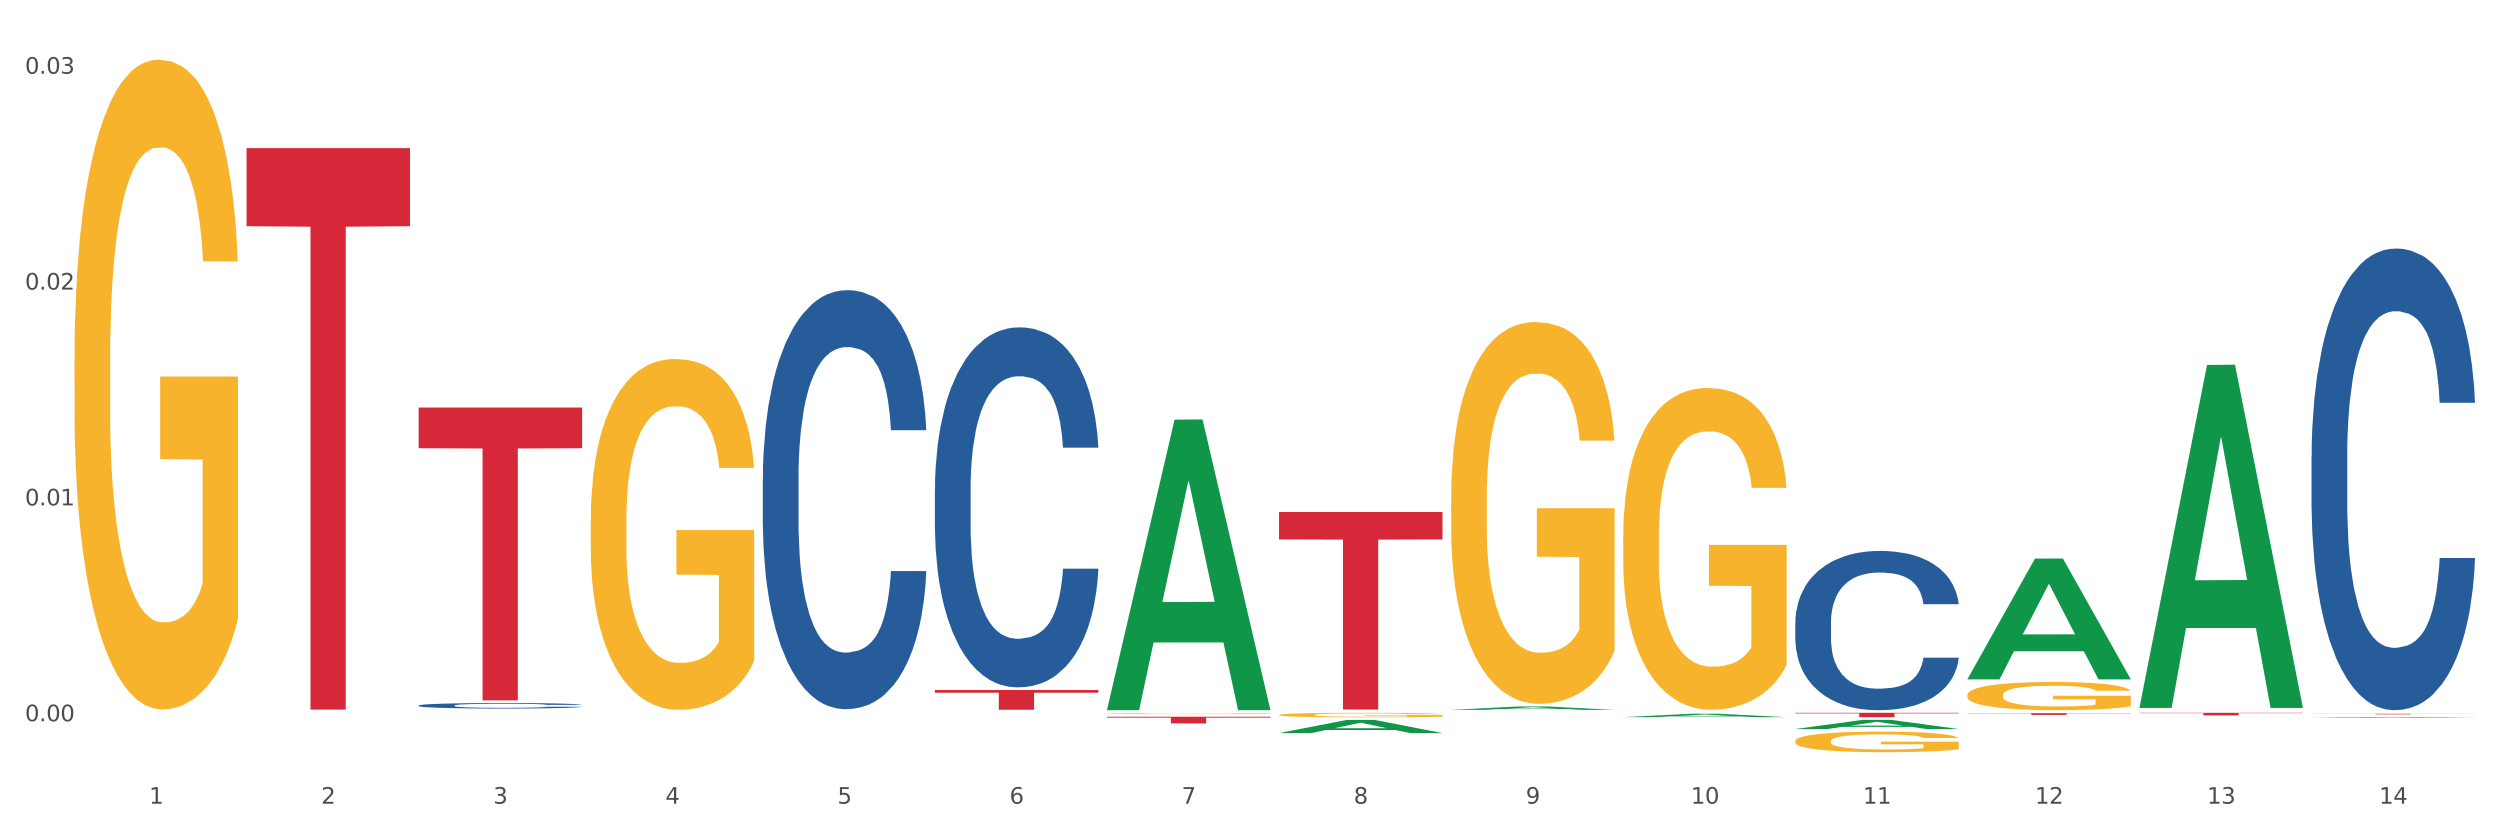
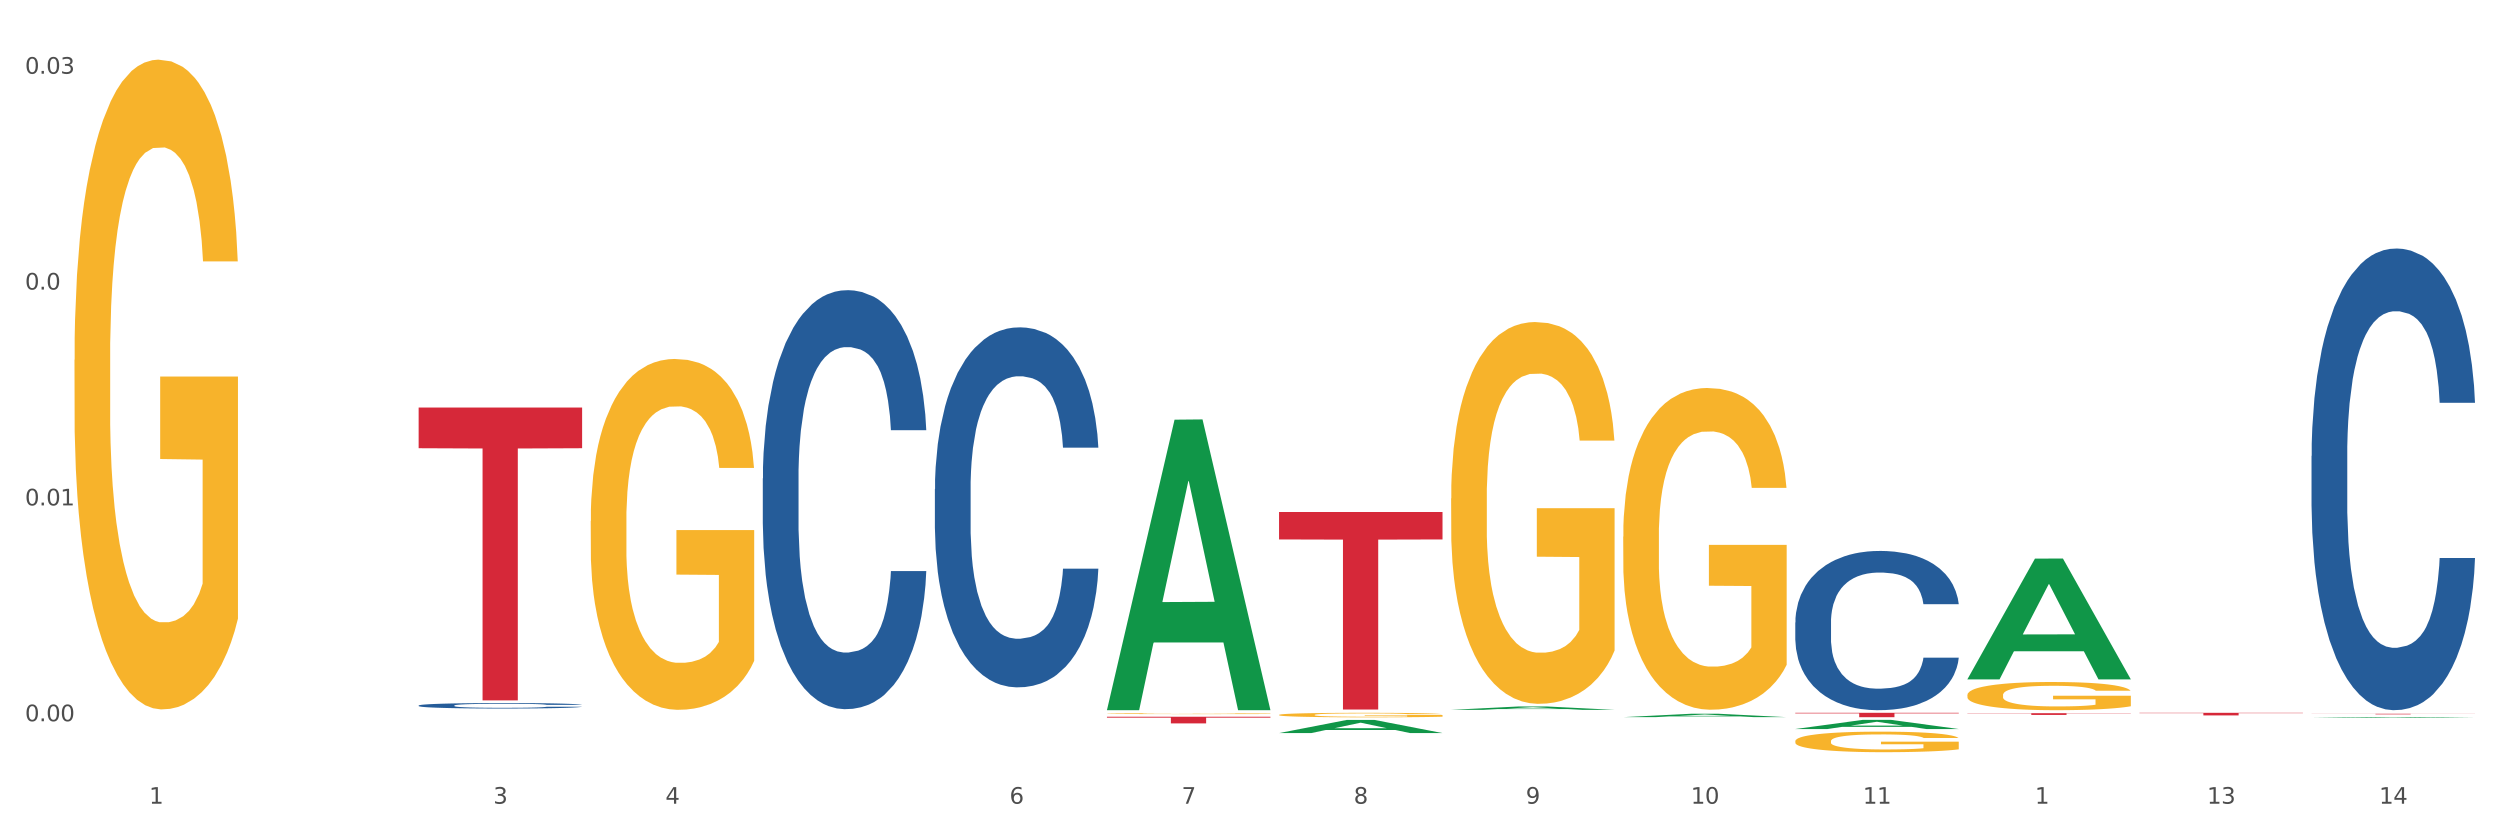
<svg xmlns="http://www.w3.org/2000/svg" xmlns:xlink="http://www.w3.org/1999/xlink" width="1080pt" height="360pt" viewBox="0 0 1080 360" version="1.1">
  <rect x="0" y="0" width="1080" height="360" fill="#333333" stroke="none" />
  <defs>
    <style type="text/css">*{stroke-linejoin: round; stroke-linecap: butt}</style>
  </defs>
  <g id="figure_1">
    <g id="patch_1">
      <path d="M 0 360  L 1080 360  L 1080 0  L 0 0  z " style="fill: #ffffff; stroke: #ffffff; stroke-linejoin: miter" />
    </g>
    <g id="axes_1">
      <g id="matplotlib.axis_1">
        <g id="xtick_1">
          <g id="text_1">
            <g style="fill: #4d4d4d" transform="translate(64.432 347.204) scale(0.096 -0.096)">
              <defs>
                <path id="DejaVuSans-31" d="M 794 531  L 1825 531  L 1825 4091  L 703 3866  L 703 4441  L 1819 4666  L 2450 4666  L 2450 531  L 3481 531  L 3481 0  L 794 0  L 794 531  z " transform="scale(0.016)" />
              </defs>
              <use xlink:href="#DejaVuSans-31" />
            </g>
          </g>
        </g>
        <g id="xtick_2">
          <g id="text_2">
            <g style="fill: #4d4d4d" transform="translate(138.771 347.204) scale(0.096 -0.096)">
              <defs>
-                 <path id="DejaVuSans-32" d="M 1228 531  L 3431 531  L 3431 0  L 469 0  L 469 531  Q 828 903 1448 1529  Q 2069 2156 2228 2338  Q 2531 2678 2651 2914  Q 2772 3150 2772 3378  Q 2772 3750 2511 3984  Q 2250 4219 1831 4219  Q 1534 4219 1204 4116  Q 875 4013 500 3803  L 500 4441  Q 881 4594 1212 4672  Q 1544 4750 1819 4750  Q 2544 4750 2975 4387  Q 3406 4025 3406 3419  Q 3406 3131 3298 2873  Q 3191 2616 2906 2266  Q 2828 2175 2409 1742  Q 1991 1309 1228 531  z " transform="scale(0.016)" />
-               </defs>
+                 </defs>
              <use xlink:href="#DejaVuSans-32" />
            </g>
          </g>
        </g>
        <g id="xtick_3">
          <g id="text_3">
            <g style="fill: #4d4d4d" transform="translate(213.109 347.204) scale(0.096 -0.096)">
              <defs>
                <path id="DejaVuSans-33" d="M 2597 2516  Q 3050 2419 3304 2112  Q 3559 1806 3559 1356  Q 3559 666 3084 287  Q 2609 -91 1734 -91  Q 1441 -91 1130 -33  Q 819 25 488 141  L 488 750  Q 750 597 1062 519  Q 1375 441 1716 441  Q 2309 441 2620 675  Q 2931 909 2931 1356  Q 2931 1769 2642 2001  Q 2353 2234 1838 2234  L 1294 2234  L 1294 2753  L 1863 2753  Q 2328 2753 2575 2939  Q 2822 3125 2822 3475  Q 2822 3834 2567 4026  Q 2313 4219 1838 4219  Q 1578 4219 1281 4162  Q 984 4106 628 3988  L 628 4550  Q 988 4650 1302 4700  Q 1616 4750 1894 4750  Q 2613 4750 3031 4423  Q 3450 4097 3450 3541  Q 3450 3153 3228 2886  Q 3006 2619 2597 2516  z " transform="scale(0.016)" />
              </defs>
              <use xlink:href="#DejaVuSans-33" />
            </g>
          </g>
        </g>
        <g id="xtick_4">
          <g id="text_4">
            <g style="fill: #4d4d4d" transform="translate(287.448 347.204) scale(0.096 -0.096)">
              <defs>
                <path id="DejaVuSans-34" d="M 2419 4116  L 825 1625  L 2419 1625  L 2419 4116  z M 2253 4666  L 3047 4666  L 3047 1625  L 3713 1625  L 3713 1100  L 3047 1100  L 3047 0  L 2419 0  L 2419 1100  L 313 1100  L 313 1709  L 2253 4666  z " transform="scale(0.016)" />
              </defs>
              <use xlink:href="#DejaVuSans-34" />
            </g>
          </g>
        </g>
        <g id="xtick_5">
          <g id="text_5">
            <g style="fill: #4d4d4d" transform="translate(361.787 347.204) scale(0.096 -0.096)">
              <defs>
-                 <path id="DejaVuSans-35" d="M 691 4666  L 3169 4666  L 3169 4134  L 1269 4134  L 1269 2991  Q 1406 3038 1543 3061  Q 1681 3084 1819 3084  Q 2600 3084 3056 2656  Q 3513 2228 3513 1497  Q 3513 744 3044 326  Q 2575 -91 1722 -91  Q 1428 -91 1123 -41  Q 819 9 494 109  L 494 744  Q 775 591 1075 516  Q 1375 441 1709 441  Q 2250 441 2565 725  Q 2881 1009 2881 1497  Q 2881 1984 2565 2268  Q 2250 2553 1709 2553  Q 1456 2553 1204 2497  Q 953 2441 691 2322  L 691 4666  z " transform="scale(0.016)" />
-               </defs>
+                 </defs>
              <use xlink:href="#DejaVuSans-35" />
            </g>
          </g>
        </g>
        <g id="xtick_6">
          <g id="text_6">
            <g style="fill: #4d4d4d" transform="translate(436.125 347.204) scale(0.096 -0.096)">
              <defs>
                <path id="DejaVuSans-36" d="M 2113 2584  Q 1688 2584 1439 2293  Q 1191 2003 1191 1497  Q 1191 994 1439 701  Q 1688 409 2113 409  Q 2538 409 2786 701  Q 3034 994 3034 1497  Q 3034 2003 2786 2293  Q 2538 2584 2113 2584  z M 3366 4563  L 3366 3988  Q 3128 4100 2886 4159  Q 2644 4219 2406 4219  Q 1781 4219 1451 3797  Q 1122 3375 1075 2522  Q 1259 2794 1537 2939  Q 1816 3084 2150 3084  Q 2853 3084 3261 2657  Q 3669 2231 3669 1497  Q 3669 778 3244 343  Q 2819 -91 2113 -91  Q 1303 -91 875 529  Q 447 1150 447 2328  Q 447 3434 972 4092  Q 1497 4750 2381 4750  Q 2619 4750 2861 4703  Q 3103 4656 3366 4563  z " transform="scale(0.016)" />
              </defs>
              <use xlink:href="#DejaVuSans-36" />
            </g>
          </g>
        </g>
        <g id="xtick_7">
          <g id="text_7">
            <g style="fill: #4d4d4d" transform="translate(510.464 347.204) scale(0.096 -0.096)">
              <defs>
                <path id="DejaVuSans-37" d="M 525 4666  L 3525 4666  L 3525 4397  L 1831 0  L 1172 0  L 2766 4134  L 525 4134  L 525 4666  z " transform="scale(0.016)" />
              </defs>
              <use xlink:href="#DejaVuSans-37" />
            </g>
          </g>
        </g>
        <g id="xtick_8">
          <g id="text_8">
            <g style="fill: #4d4d4d" transform="translate(584.803 347.204) scale(0.096 -0.096)">
              <defs>
                <path id="DejaVuSans-38" d="M 2034 2216  Q 1584 2216 1326 1975  Q 1069 1734 1069 1313  Q 1069 891 1326 650  Q 1584 409 2034 409  Q 2484 409 2743 651  Q 3003 894 3003 1313  Q 3003 1734 2745 1975  Q 2488 2216 2034 2216  z M 1403 2484  Q 997 2584 770 2862  Q 544 3141 544 3541  Q 544 4100 942 4425  Q 1341 4750 2034 4750  Q 2731 4750 3128 4425  Q 3525 4100 3525 3541  Q 3525 3141 3298 2862  Q 3072 2584 2669 2484  Q 3125 2378 3379 2068  Q 3634 1759 3634 1313  Q 3634 634 3220 271  Q 2806 -91 2034 -91  Q 1263 -91 848 271  Q 434 634 434 1313  Q 434 1759 690 2068  Q 947 2378 1403 2484  z M 1172 3481  Q 1172 3119 1398 2916  Q 1625 2713 2034 2713  Q 2441 2713 2670 2916  Q 2900 3119 2900 3481  Q 2900 3844 2670 4047  Q 2441 4250 2034 4250  Q 1625 4250 1398 4047  Q 1172 3844 1172 3481  z " transform="scale(0.016)" />
              </defs>
              <use xlink:href="#DejaVuSans-38" />
            </g>
          </g>
        </g>
        <g id="xtick_9">
          <g id="text_9">
            <g style="fill: #4d4d4d" transform="translate(659.142 347.204) scale(0.096 -0.096)">
              <defs>
                <path id="DejaVuSans-39" d="M 703 97  L 703 672  Q 941 559 1184 500  Q 1428 441 1663 441  Q 2288 441 2617 861  Q 2947 1281 2994 2138  Q 2813 1869 2534 1725  Q 2256 1581 1919 1581  Q 1219 1581 811 2004  Q 403 2428 403 3163  Q 403 3881 828 4315  Q 1253 4750 1959 4750  Q 2769 4750 3195 4129  Q 3622 3509 3622 2328  Q 3622 1225 3098 567  Q 2575 -91 1691 -91  Q 1453 -91 1209 -44  Q 966 3 703 97  z M 1959 2075  Q 2384 2075 2632 2365  Q 2881 2656 2881 3163  Q 2881 3666 2632 3958  Q 2384 4250 1959 4250  Q 1534 4250 1286 3958  Q 1038 3666 1038 3163  Q 1038 2656 1286 2365  Q 1534 2075 1959 2075  z " transform="scale(0.016)" />
              </defs>
              <use xlink:href="#DejaVuSans-39" />
            </g>
          </g>
        </g>
        <g id="xtick_10">
          <g id="text_10">
            <g style="fill: #4d4d4d" transform="translate(730.426 347.204) scale(0.096 -0.096)">
              <defs>
                <path id="DejaVuSans-30" d="M 2034 4250  Q 1547 4250 1301 3770  Q 1056 3291 1056 2328  Q 1056 1369 1301 889  Q 1547 409 2034 409  Q 2525 409 2770 889  Q 3016 1369 3016 2328  Q 3016 3291 2770 3770  Q 2525 4250 2034 4250  z M 2034 4750  Q 2819 4750 3233 4129  Q 3647 3509 3647 2328  Q 3647 1150 3233 529  Q 2819 -91 2034 -91  Q 1250 -91 836 529  Q 422 1150 422 2328  Q 422 3509 836 4129  Q 1250 4750 2034 4750  z " transform="scale(0.016)" />
              </defs>
              <use xlink:href="#DejaVuSans-31" />
              <use xlink:href="#DejaVuSans-30" transform="translate(63.623 0)" />
            </g>
          </g>
        </g>
        <g id="xtick_11">
          <g id="text_11">
            <g style="fill: #4d4d4d" transform="translate(804.765 347.204) scale(0.096 -0.096)">
              <use xlink:href="#DejaVuSans-31" />
              <use xlink:href="#DejaVuSans-31" transform="translate(63.623 0)" />
            </g>
          </g>
        </g>
        <g id="xtick_12">
          <g id="text_12">
            <g style="fill: #4d4d4d" transform="translate(879.104 347.204) scale(0.096 -0.096)">
              <use xlink:href="#DejaVuSans-31" />
              <use xlink:href="#DejaVuSans-32" transform="translate(63.623 0)" />
            </g>
          </g>
        </g>
        <g id="xtick_13">
          <g id="text_13">
            <g style="fill: #4d4d4d" transform="translate(953.442 347.204) scale(0.096 -0.096)">
              <use xlink:href="#DejaVuSans-31" />
              <use xlink:href="#DejaVuSans-33" transform="translate(63.623 0)" />
            </g>
          </g>
        </g>
        <g id="xtick_14">
          <g id="text_14">
            <g style="fill: #4d4d4d" transform="translate(1027.781 347.204) scale(0.096 -0.096)">
              <use xlink:href="#DejaVuSans-31" />
              <use xlink:href="#DejaVuSans-34" transform="translate(63.623 0)" />
            </g>
          </g>
        </g>
        <g id="xtick_15" />
        <g id="xtick_16" />
        <g id="xtick_17" />
        <g id="xtick_18" />
        <g id="xtick_19" />
        <g id="xtick_20" />
        <g id="xtick_21" />
        <g id="xtick_22" />
        <g id="xtick_23" />
        <g id="xtick_24" />
        <g id="xtick_25" />
        <g id="xtick_26" />
        <g id="xtick_27" />
      </g>
      <g id="matplotlib.axis_2">
        <g id="ytick_1">
          <g id="text_15">
            <g style="fill: #4d4d4d" transform="translate(10.8 311.581) scale(0.096 -0.096)">
              <defs>
                <path id="DejaVuSans-2e" d="M 684 794  L 1344 794  L 1344 0  L 684 0  L 684 794  z " transform="scale(0.016)" />
              </defs>
              <use xlink:href="#DejaVuSans-30" />
              <use xlink:href="#DejaVuSans-2e" transform="translate(63.623 0)" />
              <use xlink:href="#DejaVuSans-30" transform="translate(95.41 0)" />
              <use xlink:href="#DejaVuSans-30" transform="translate(159.033 0)" />
            </g>
          </g>
        </g>
        <g id="ytick_2">
          <g id="text_16">
            <g style="fill: #4d4d4d" transform="translate(10.8 218.339) scale(0.096 -0.096)">
              <use xlink:href="#DejaVuSans-30" />
              <use xlink:href="#DejaVuSans-2e" transform="translate(63.623 0)" />
              <use xlink:href="#DejaVuSans-30" transform="translate(95.41 0)" />
              <use xlink:href="#DejaVuSans-31" transform="translate(159.033 0)" />
            </g>
          </g>
        </g>
        <g id="ytick_3">
          <g id="text_17">
            <g style="fill: #4d4d4d" transform="translate(10.8 125.097) scale(0.096 -0.096)">
              <use xlink:href="#DejaVuSans-30" />
              <use xlink:href="#DejaVuSans-2e" transform="translate(63.623 0)" />
              <use xlink:href="#DejaVuSans-30" transform="translate(95.41 0)" />
              <use xlink:href="#DejaVuSans-32" transform="translate(159.033 0)" />
            </g>
          </g>
        </g>
        <g id="ytick_4">
          <g id="text_18">
            <g style="fill: #4d4d4d" transform="translate(10.8 31.854) scale(0.096 -0.096)">
              <use xlink:href="#DejaVuSans-30" />
              <use xlink:href="#DejaVuSans-2e" transform="translate(63.623 0)" />
              <use xlink:href="#DejaVuSans-30" transform="translate(95.41 0)" />
              <use xlink:href="#DejaVuSans-33" transform="translate(159.033 0)" />
            </g>
          </g>
        </g>
        <g id="ytick_5" />
        <g id="ytick_6" />
        <g id="ytick_7" />
      </g>
      <g id="PolyCollection_1">
        <path d="M 478.207 306.569  L 478.28 306.451  L 507.402 181.301  L 519.488 181.183  L 548.829 306.805  L 534.85 306.805  L 528.516 277.552  L 498.447 277.552  L 498.229 278.024  L 492.113 306.805  L 478.207 306.805  L 478.207 306.569  L 502.233 260.095  L 524.73 259.977  L 513.591 207.959  L 513.445 207.723  L 513.3 208.077  L 502.16 259.977  L 502.233 260.095  L 478.207 306.569  z " clip-path="url(#pa6aaef4f2b)" style="fill: #109648" />
        <path d="M 924.24 307.934  L 994.861 307.934  L 994.861 308.09  L 967.081 308.091  L 967.081 309.056  L 951.852 309.056  L 951.852 308.091  L 924.24 308.09  L 924.24 307.935  L 924.24 307.934  z " clip-path="url(#pa6aaef4f2b)" style="fill: #d62839" />
        <path d="M 849.901 308.099  L 920.523 308.099  L 920.523 308.203  L 892.742 308.204  L 892.742 308.85  L 877.514 308.85  L 877.514 308.204  L 849.901 308.203  L 849.901 308.1  L 849.901 308.099  z " clip-path="url(#pa6aaef4f2b)" style="fill: #d62839" />
        <path d="M 775.562 307.934  L 846.184 307.934  L 846.184 308.199  L 818.404 308.201  L 818.404 309.843  L 803.175 309.843  L 803.175 308.201  L 775.562 308.199  L 775.562 307.936  L 775.562 307.934  z " clip-path="url(#pa6aaef4f2b)" style="fill: #d62839" />
        <path d="M 552.546 221.176  L 623.168 221.176  L 623.168 233.037  L 595.388 233.117  L 595.388 306.53  L 580.159 306.53  L 580.159 233.117  L 552.546 233.037  L 552.546 221.256  L 552.546 221.176  z " clip-path="url(#pa6aaef4f2b)" style="fill: #d62839" />
        <path d="M 478.207 309.624  L 548.829 309.624  L 548.829 310.027  L 521.049 310.029  L 521.049 312.52  L 505.82 312.52  L 505.82 310.029  L 478.207 310.027  L 478.207 309.627  L 478.207 309.624  z " clip-path="url(#pa6aaef4f2b)" style="fill: #d62839" />
-         <path d="M 403.869 298.072  L 474.49 298.072  L 474.49 299.257  L 446.71 299.265  L 446.71 306.595  L 431.481 306.595  L 431.481 299.265  L 403.869 299.257  L 403.869 298.08  L 403.869 298.072  z " clip-path="url(#pa6aaef4f2b)" style="fill: #d62839" />
        <path d="M 180.852 176.047  L 251.474 176.047  L 251.474 193.631  L 223.694 193.75  L 223.694 302.583  L 208.465 302.583  L 208.465 193.75  L 180.852 193.631  L 180.852 176.166  L 180.852 176.047  z " clip-path="url(#pa6aaef4f2b)" style="fill: #d62839" />
-         <path d="M 106.514 64.005  L 177.135 64.005  L 177.135 97.712  L 149.355 97.94  L 149.355 306.558  L 134.126 306.558  L 134.126 97.94  L 106.514 97.712  L 106.514 64.233  L 106.514 64.005  z " clip-path="url(#pa6aaef4f2b)" style="fill: #d62839" />
        <path d="M 180.852 304.778  L 180.936 304.776  L 180.936 304.715  L 181.186 304.633  L 182.105 304.481  L 183.273 304.366  L 185.277 304.232  L 186.362 304.175  L 187.781 304.112  L 190.703 304.01  L 194.042 303.924  L 196.379 303.876  L 198.132 303.846  L 202.056 303.791  L 204.31 303.768  L 206.647 303.748  L 208.65 303.735  L 211.989 303.72  L 214.661 303.713  L 217.749 303.711  L 220.337 303.713  L 223.76 303.722  L 228.768 303.748  L 230.688 303.763  L 233.276 303.789  L 235.947 303.824  L 238.118 303.859  L 240.622 303.908  L 243.21 303.974  L 245.714 304.056  L 247.467 304.132  L 248.886 304.212  L 250.139 304.31  L 251.057 304.416  L 251.474 304.505  L 236.198 304.505  L 235.78 304.424  L 234.946 304.338  L 234.111 304.279  L 233.193 304.232  L 231.774 304.177  L 230.521 304.143  L 228.434 304.101  L 226.514 304.075  L 224.928 304.06  L 223.008 304.047  L 218.918 304.034  L 215.996 304.034  L 214.16 304.039  L 211.906 304.049  L 209.986 304.065  L 207.732 304.091  L 205.979 304.119  L 204.226 304.156  L 203.224 304.182  L 201.722 304.229  L 200.72 304.268  L 199.384 304.336  L 198.633 304.383  L 197.297 304.507  L 196.713 304.598  L 196.463 304.661  L 196.296 304.73  L 196.296 305.068  L 196.797 305.22  L 197.214 305.285  L 197.882 305.359  L 199.134 305.454  L 200.97 305.547  L 202.89 305.615  L 204.476 305.656  L 205.979 305.686  L 207.482 305.71  L 209.318 305.732  L 210.821 305.745  L 213.075 305.758  L 215.746 305.764  L 217.833 305.764  L 222.09 305.753  L 224.01 305.743  L 225.847 305.727  L 227.85 305.704  L 229.436 305.677  L 230.354 305.658  L 231.857 305.617  L 233.026 305.573  L 234.027 305.524  L 234.695 305.48  L 235.447 305.415  L 236.031 305.341  L 236.198 305.302  L 251.474 305.302  L 251.14 305.38  L 250.556 305.456  L 249.387 305.558  L 248.469 305.617  L 247.05 305.688  L 245.547 305.749  L 243.46 305.816  L 241.54 305.866  L 239.537 305.909  L 237.367 305.948  L 233.443 306.003  L 232.024 306.018  L 229.019 306.044  L 226.681 306.059  L 223.259 306.074  L 219.753 306.083  L 216.08 306.085  L 212.824 306.081  L 209.235 306.068  L 206.981 306.055  L 204.476 306.035  L 201.555 306.005  L 198.8 305.968  L 196.212 305.925  L 193.791 305.875  L 191.538 305.818  L 188.616 305.725  L 186.445 305.634  L 184.859 305.55  L 183.774 305.478  L 182.689 305.387  L 182.105 305.324  L 181.186 305.172  L 180.852 305.031  L 180.852 304.778  z " clip-path="url(#pa6aaef4f2b)" style="fill: #255c99" />
        <path d="M 329.53 206.683  L 329.613 206.518  L 329.613 201.889  L 329.864 195.607  L 330.782 184.035  L 331.951 175.273  L 333.954 165.024  L 335.039 160.726  L 336.458 155.932  L 339.38 148.162  L 342.719 141.549  L 345.057 137.913  L 346.81 135.598  L 350.733 131.465  L 352.987 129.647  L 355.324 128.159  L 357.328 127.167  L 360.667 126.01  L 363.338 125.514  L 366.427 125.349  L 369.015 125.514  L 372.437 126.175  L 377.446 128.159  L 379.366 129.316  L 381.954 131.3  L 384.625 133.945  L 386.795 136.59  L 389.3 140.392  L 391.887 145.352  L 394.392 151.634  L 396.145 157.42  L 397.564 163.536  L 398.816 170.975  L 399.734 179.076  L 400.152 185.854  L 384.875 185.854  L 384.458 179.737  L 383.623 173.124  L 382.788 168.661  L 381.87 165.024  L 380.451 160.891  L 379.199 158.246  L 377.112 155.105  L 375.192 153.121  L 373.606 151.964  L 371.686 150.972  L 367.595 149.98  L 364.674 149.98  L 362.837 150.311  L 360.583 151.138  L 358.663 152.295  L 356.41 154.279  L 354.656 156.428  L 352.903 159.238  L 351.902 161.222  L 350.399 164.859  L 349.397 167.834  L 348.062 172.959  L 347.31 176.596  L 345.975 186.019  L 345.391 192.962  L 345.14 197.756  L 344.973 203.046  L 344.973 228.835  L 345.474 240.407  L 345.891 245.366  L 346.559 250.987  L 347.811 258.261  L 349.648 265.369  L 351.568 270.494  L 353.154 273.635  L 354.656 275.949  L 356.159 277.768  L 357.996 279.421  L 359.498 280.413  L 361.752 281.405  L 364.423 281.901  L 366.51 281.901  L 370.768 281.074  L 372.688 280.248  L 374.524 279.09  L 376.528 277.272  L 378.114 275.288  L 379.032 273.8  L 380.534 270.659  L 381.703 267.353  L 382.705 263.551  L 383.373 260.245  L 384.124 255.285  L 384.708 249.665  L 384.875 246.689  L 400.152 246.689  L 399.818 252.64  L 399.233 258.426  L 398.065 266.196  L 397.146 270.659  L 395.727 276.115  L 394.225 280.744  L 392.138 285.868  L 390.218 289.67  L 388.214 292.977  L 386.044 295.952  L 382.121 300.085  L 380.701 301.242  L 377.696 303.226  L 375.359 304.383  L 371.936 305.541  L 368.43 306.202  L 364.757 306.367  L 361.502 306.036  L 357.912 305.045  L 355.658 304.053  L 353.154 302.565  L 350.232 300.251  L 347.477 297.44  L 344.89 294.134  L 342.469 290.332  L 340.215 286.034  L 337.293 278.925  L 335.123 271.982  L 333.537 265.535  L 332.452 260.079  L 331.366 253.136  L 330.782 248.342  L 329.864 236.77  L 329.53 226.025  L 329.53 206.683  z " clip-path="url(#pa6aaef4f2b)" style="fill: #255c99" />
        <path d="M 403.869 211.295  L 403.952 211.153  L 403.952 207.176  L 404.202 201.778  L 405.121 191.836  L 406.289 184.308  L 408.293 175.501  L 409.378 171.808  L 410.797 167.689  L 413.719 161.014  L 417.058 155.332  L 419.395 152.207  L 421.148 150.219  L 425.072 146.668  L 427.326 145.105  L 429.663 143.827  L 431.666 142.975  L 435.006 141.981  L 437.677 141.554  L 440.766 141.412  L 443.353 141.554  L 446.776 142.123  L 451.785 143.827  L 453.704 144.821  L 456.292 146.526  L 458.964 148.798  L 461.134 151.071  L 463.638 154.338  L 466.226 158.599  L 468.73 163.996  L 470.483 168.968  L 471.903 174.223  L 473.155 180.615  L 474.073 187.575  L 474.49 193.398  L 459.214 193.398  L 458.797 188.143  L 457.962 182.461  L 457.127 178.626  L 456.209 175.501  L 454.79 171.95  L 453.538 169.678  L 451.451 166.979  L 449.531 165.275  L 447.945 164.28  L 446.025 163.428  L 441.934 162.576  L 439.012 162.576  L 437.176 162.86  L 434.922 163.57  L 433.002 164.565  L 430.748 166.269  L 428.995 168.115  L 427.242 170.53  L 426.24 172.235  L 424.738 175.359  L 423.736 177.916  L 422.401 182.319  L 421.649 185.444  L 420.314 193.54  L 419.729 199.506  L 419.479 203.625  L 419.312 208.17  L 419.312 230.328  L 419.813 240.271  L 420.23 244.532  L 420.898 249.361  L 422.15 255.611  L 423.987 261.718  L 425.907 266.122  L 427.493 268.82  L 428.995 270.809  L 430.498 272.371  L 432.334 273.792  L 433.837 274.644  L 436.091 275.496  L 438.762 275.922  L 440.849 275.922  L 445.106 275.212  L 447.026 274.502  L 448.863 273.508  L 450.866 271.945  L 452.452 270.241  L 453.371 268.962  L 454.873 266.264  L 456.042 263.423  L 457.044 260.156  L 457.711 257.315  L 458.463 253.054  L 459.047 248.225  L 459.214 245.668  L 474.49 245.668  L 474.156 250.781  L 473.572 255.753  L 472.403 262.429  L 471.485 266.264  L 470.066 270.951  L 468.563 274.928  L 466.477 279.331  L 464.557 282.598  L 462.553 285.439  L 460.383 287.995  L 456.459 291.546  L 455.04 292.541  L 452.035 294.245  L 449.698 295.239  L 446.275 296.234  L 442.769 296.802  L 439.096 296.944  L 435.84 296.66  L 432.251 295.807  L 429.997 294.955  L 427.493 293.677  L 424.571 291.688  L 421.816 289.274  L 419.228 286.433  L 416.808 283.166  L 414.554 279.473  L 411.632 273.365  L 409.462 267.4  L 407.875 261.86  L 406.79 257.173  L 405.705 251.208  L 405.121 247.089  L 404.202 237.146  L 403.869 227.913  L 403.869 211.295  z " clip-path="url(#pa6aaef4f2b)" style="fill: #255c99" />
        <path d="M 775.562 268.917  L 775.646 268.854  L 775.646 267.095  L 775.896 264.707  L 776.814 260.309  L 777.983 256.979  L 779.986 253.083  L 781.072 251.45  L 782.491 249.628  L 785.412 246.674  L 788.752 244.161  L 791.089 242.779  L 792.842 241.899  L 796.765 240.328  L 799.019 239.637  L 801.357 239.072  L 803.36 238.695  L 806.699 238.255  L 809.37 238.066  L 812.459 238.004  L 815.047 238.066  L 818.469 238.318  L 823.478 239.072  L 825.398 239.512  L 827.986 240.266  L 830.657 241.271  L 832.828 242.276  L 835.332 243.721  L 837.92 245.606  L 840.424 247.994  L 842.177 250.193  L 843.596 252.518  L 844.848 255.345  L 845.766 258.424  L 846.184 261  L 830.908 261  L 830.49 258.675  L 829.655 256.162  L 828.821 254.466  L 827.902 253.083  L 826.483 251.513  L 825.231 250.507  L 823.144 249.313  L 821.224 248.559  L 819.638 248.12  L 817.718 247.743  L 813.628 247.366  L 810.706 247.366  L 808.87 247.491  L 806.616 247.805  L 804.696 248.245  L 802.442 248.999  L 800.689 249.816  L 798.936 250.884  L 797.934 251.638  L 796.431 253.021  L 795.43 254.152  L 794.094 256.099  L 793.343 257.482  L 792.007 261.063  L 791.423 263.702  L 791.172 265.524  L 791.005 267.535  L 791.005 277.337  L 791.506 281.735  L 791.924 283.62  L 792.591 285.756  L 793.844 288.521  L 795.68 291.223  L 797.6 293.171  L 799.186 294.364  L 800.689 295.244  L 802.191 295.935  L 804.028 296.564  L 805.53 296.941  L 807.784 297.317  L 810.456 297.506  L 812.543 297.506  L 816.8 297.192  L 818.72 296.878  L 820.556 296.438  L 822.56 295.747  L 824.146 294.993  L 825.064 294.427  L 826.567 293.233  L 827.735 291.977  L 828.737 290.532  L 829.405 289.275  L 830.156 287.39  L 830.741 285.254  L 830.908 284.123  L 846.184 284.123  L 845.85 286.385  L 845.266 288.584  L 844.097 291.537  L 843.179 293.233  L 841.76 295.307  L 840.257 297.066  L 838.17 299.014  L 836.25 300.459  L 834.247 301.716  L 832.076 302.847  L 828.153 304.418  L 826.734 304.857  L 823.728 305.611  L 821.391 306.051  L 817.969 306.491  L 814.463 306.742  L 810.79 306.805  L 807.534 306.68  L 803.944 306.303  L 801.69 305.926  L 799.186 305.36  L 796.264 304.48  L 793.51 303.412  L 790.922 302.156  L 788.501 300.71  L 786.247 299.077  L 783.325 296.375  L 781.155 293.736  L 779.569 291.286  L 778.484 289.212  L 777.399 286.573  L 776.814 284.751  L 775.896 280.353  L 775.562 276.269  L 775.562 268.917  z " clip-path="url(#pa6aaef4f2b)" style="fill: #255c99" />
        <path d="M 998.578 196.97  L 998.662 196.788  L 998.662 191.687  L 998.912 184.766  L 999.83 172.015  L 1000.999 162.361  L 1003.003 151.068  L 1004.088 146.332  L 1005.507 141.05  L 1008.429 132.489  L 1011.768 125.203  L 1014.105 121.196  L 1015.858 118.646  L 1019.781 114.092  L 1022.035 112.089  L 1024.373 110.449  L 1026.376 109.356  L 1029.715 108.081  L 1032.387 107.535  L 1035.475 107.353  L 1038.063 107.535  L 1041.486 108.263  L 1046.494 110.449  L 1048.414 111.724  L 1051.002 113.91  L 1053.673 116.824  L 1055.844 119.739  L 1058.348 123.928  L 1060.936 129.393  L 1063.44 136.314  L 1065.193 142.689  L 1066.612 149.429  L 1067.864 157.626  L 1068.783 166.551  L 1069.2 174.019  L 1053.924 174.019  L 1053.506 167.279  L 1052.671 159.994  L 1051.837 155.076  L 1050.918 151.068  L 1049.499 146.515  L 1048.247 143.6  L 1046.16 140.139  L 1044.24 137.954  L 1042.654 136.679  L 1040.734 135.586  L 1036.644 134.493  L 1033.722 134.493  L 1031.886 134.857  L 1029.632 135.768  L 1027.712 137.043  L 1025.458 139.229  L 1023.705 141.597  L 1021.952 144.693  L 1020.95 146.879  L 1019.448 150.886  L 1018.446 154.165  L 1017.11 159.811  L 1016.359 163.819  L 1015.023 174.201  L 1014.439 181.851  L 1014.188 187.134  L 1014.022 192.962  L 1014.022 221.378  L 1014.522 234.128  L 1014.94 239.592  L 1015.608 245.785  L 1016.86 253.8  L 1018.696 261.632  L 1020.616 267.279  L 1022.202 270.74  L 1023.705 273.29  L 1025.207 275.294  L 1027.044 277.115  L 1028.547 278.208  L 1030.8 279.301  L 1033.472 279.847  L 1035.559 279.847  L 1039.816 278.937  L 1041.736 278.026  L 1043.572 276.751  L 1045.576 274.747  L 1047.162 272.561  L 1048.08 270.922  L 1049.583 267.461  L 1050.752 263.818  L 1051.753 259.629  L 1052.421 255.986  L 1053.172 250.521  L 1053.757 244.328  L 1053.924 241.05  L 1069.2 241.05  L 1068.866 247.607  L 1068.282 253.982  L 1067.113 262.543  L 1066.195 267.461  L 1064.776 273.472  L 1063.273 278.572  L 1061.186 284.219  L 1059.266 288.408  L 1057.263 292.051  L 1055.092 295.33  L 1051.169 299.884  L 1049.75 301.159  L 1046.745 303.344  L 1044.407 304.619  L 1040.985 305.894  L 1037.479 306.623  L 1033.806 306.805  L 1030.55 306.441  L 1026.96 305.348  L 1024.707 304.255  L 1022.202 302.616  L 1019.281 300.066  L 1016.526 296.969  L 1013.938 293.326  L 1011.517 289.137  L 1009.263 284.401  L 1006.342 276.569  L 1004.171 268.918  L 1002.585 261.815  L 1001.5 255.804  L 1000.415 248.153  L 999.83 242.871  L 998.912 230.121  L 998.578 218.281  L 998.578 196.97  z " clip-path="url(#pa6aaef4f2b)" style="fill: #255c99" />
        <path d="M 849.901 300.253  L 849.984 300.242  L 849.984 299.842  L 850.151 299.497  L 850.985 298.662  L 852.235 297.973  L 853.153 297.606  L 854.07 297.305  L 855.154 297.005  L 856.488 296.693  L 858.906 296.237  L 860.407 296.004  L 862.241 295.759  L 865.576 295.403  L 867.994 295.203  L 870.495 295.036  L 874.581 294.836  L 877.249 294.747  L 880.084 294.68  L 883.502 294.635  L 886.087 294.624  L 891.757 294.658  L 896.593 294.758  L 898.927 294.836  L 901.929 294.969  L 903.513 295.058  L 906.098 295.236  L 908.766 295.47  L 910.601 295.67  L 913.352 296.048  L 915.436 296.426  L 917.354 296.894  L 918.355 297.216  L 919.105 297.517  L 919.772 297.861  L 920.439 298.407  L 905.431 298.407  L 904.847 298.017  L 903.93 297.65  L 902.596 297.294  L 901.429 297.072  L 899.428 296.794  L 897.593 296.616  L 895.676 296.482  L 893.341 296.371  L 891.507 296.315  L 888.922 296.271  L 883.836 296.282  L 880.417 296.371  L 878.083 296.482  L 876.582 296.582  L 875.248 296.693  L 873.747 296.849  L 871.996 297.083  L 870.745 297.294  L 869.495 297.561  L 868.494 297.828  L 867.577 298.14  L 866.827 298.473  L 866.243 298.818  L 865.743 299.241  L 865.326 299.942  L 865.326 301.466  L 865.493 301.81  L 865.91 302.267  L 866.41 302.611  L 867.244 303.023  L 867.994 303.301  L 869.411 303.702  L 870.996 304.035  L 872.246 304.247  L 873.497 304.425  L 875.665 304.669  L 878.083 304.87  L 880.167 304.992  L 883.002 305.103  L 884.92 305.148  L 886.587 305.17  L 890.673 305.17  L 893.591 305.137  L 896.843 305.059  L 899.344 304.959  L 901.429 304.836  L 903.763 304.636  L 905.264 304.447  L 905.264 302.122  L 886.921 302.111  L 886.921 300.565  L 920.523 300.565  L 920.523 305.103  L 919.105 305.337  L 917.521 305.548  L 915.853 305.737  L 913.352 305.971  L 910.35 306.193  L 907.682 306.349  L 904.847 306.483  L 901.512 306.605  L 897.177 306.716  L 894.508 306.761  L 891.173 306.794  L 887.254 306.805  L 883.836 306.783  L 880.501 306.727  L 876.999 306.627  L 873.58 306.483  L 870.996 306.338  L 868.411 306.16  L 865.659 305.926  L 863.492 305.704  L 861.824 305.504  L 859.99 305.248  L 857.989 304.914  L 856.488 304.614  L 855.154 304.302  L 853.736 303.902  L 852.736 303.557  L 851.735 303.123  L 851.151 302.801  L 850.484 302.3  L 849.984 301.599  L 849.901 300.253  z " clip-path="url(#pa6aaef4f2b)" style="fill: #f7b32b" />
        <path d="M 775.562 320.174  L 775.645 320.166  L 775.645 319.874  L 775.812 319.623  L 776.646 319.015  L 777.897 318.512  L 778.814 318.245  L 779.731 318.026  L 780.815 317.807  L 782.149 317.58  L 784.567 317.248  L 786.068 317.077  L 787.902 316.899  L 791.237 316.64  L 793.655 316.494  L 796.157 316.372  L 800.242 316.226  L 802.91 316.161  L 805.745 316.113  L 809.164 316.08  L 811.748 316.072  L 817.418 316.096  L 822.254 316.169  L 824.589 316.226  L 827.59 316.323  L 829.175 316.388  L 831.759 316.518  L 834.427 316.688  L 836.262 316.834  L 839.013 317.11  L 841.098 317.386  L 843.015 317.726  L 844.016 317.961  L 844.766 318.18  L 845.433 318.431  L 846.1 318.829  L 831.092 318.829  L 830.509 318.545  L 829.592 318.277  L 828.257 318.018  L 827.09 317.856  L 825.089 317.653  L 823.255 317.523  L 821.337 317.426  L 819.002 317.345  L 817.168 317.304  L 814.583 317.272  L 809.497 317.28  L 806.079 317.345  L 803.744 317.426  L 802.243 317.499  L 800.909 317.58  L 799.408 317.694  L 797.657 317.864  L 796.407 318.018  L 795.156 318.212  L 794.156 318.407  L 793.238 318.634  L 792.488 318.877  L 791.904 319.129  L 791.404 319.437  L 790.987 319.947  L 790.987 321.058  L 791.154 321.309  L 791.571 321.642  L 792.071 321.893  L 792.905 322.193  L 793.655 322.396  L 795.073 322.688  L 796.657 322.931  L 797.908 323.085  L 799.158 323.215  L 801.326 323.393  L 803.744 323.539  L 805.829 323.628  L 808.663 323.709  L 810.581 323.742  L 812.249 323.758  L 816.334 323.758  L 819.253 323.733  L 822.504 323.677  L 825.006 323.604  L 827.09 323.515  L 829.425 323.369  L 830.926 323.231  L 830.926 321.536  L 812.582 321.528  L 812.582 320.401  L 846.184 320.401  L 846.184 323.709  L 844.766 323.879  L 843.182 324.033  L 841.515 324.171  L 839.013 324.341  L 836.012 324.504  L 833.344 324.617  L 830.509 324.714  L 827.174 324.804  L 822.838 324.885  L 820.17 324.917  L 816.835 324.941  L 812.916 324.95  L 809.497 324.933  L 806.162 324.893  L 802.66 324.82  L 799.242 324.714  L 796.657 324.609  L 794.072 324.479  L 791.321 324.309  L 789.153 324.147  L 787.485 324.001  L 785.651 323.814  L 783.65 323.571  L 782.149 323.352  L 780.815 323.125  L 779.398 322.834  L 778.397 322.582  L 777.396 322.266  L 776.813 322.031  L 776.146 321.666  L 775.645 321.155  L 775.562 320.174  z " clip-path="url(#pa6aaef4f2b)" style="fill: #f7b32b" />
        <path d="M 701.223 231.837  L 701.307 231.71  L 701.307 227.14  L 701.474 223.205  L 702.307 213.685  L 703.558 205.815  L 704.475 201.627  L 705.392 198.2  L 706.476 194.772  L 707.81 191.218  L 710.228 186.014  L 711.729 183.348  L 713.563 180.556  L 716.899 176.494  L 719.317 174.209  L 721.818 172.305  L 725.903 170.02  L 728.572 169.005  L 731.406 168.243  L 734.825 167.736  L 737.41 167.609  L 743.08 167.99  L 747.915 169.132  L 750.25 170.02  L 753.252 171.544  L 754.836 172.559  L 757.421 174.59  L 760.089 177.256  L 761.923 179.54  L 764.675 183.856  L 766.759 188.172  L 768.677 193.503  L 769.677 197.184  L 770.428 200.611  L 771.095 204.546  L 771.762 210.766  L 756.754 210.766  L 756.17 206.323  L 755.253 202.134  L 753.919 198.073  L 752.751 195.534  L 750.75 192.361  L 748.916 190.33  L 746.998 188.806  L 744.664 187.537  L 742.829 186.902  L 740.245 186.395  L 735.159 186.522  L 731.74 187.537  L 729.405 188.806  L 727.905 189.949  L 726.571 191.218  L 725.07 192.995  L 723.319 195.661  L 722.068 198.073  L 720.817 201.119  L 719.817 204.165  L 718.9 207.719  L 718.149 211.527  L 717.566 215.462  L 717.065 220.286  L 716.648 228.283  L 716.648 245.672  L 716.815 249.607  L 717.232 254.812  L 717.732 258.746  L 718.566 263.443  L 719.317 266.616  L 720.734 271.186  L 722.318 274.994  L 723.569 277.406  L 724.82 279.437  L 726.987 282.229  L 729.405 284.514  L 731.49 285.91  L 734.325 287.179  L 736.242 287.687  L 737.91 287.941  L 741.996 287.941  L 744.914 287.56  L 748.166 286.672  L 750.667 285.529  L 752.751 284.133  L 755.086 281.848  L 756.587 279.69  L 756.587 253.161  L 738.244 253.035  L 738.244 235.391  L 771.845 235.391  L 771.845 287.179  L 770.428 289.845  L 768.844 292.257  L 767.176 294.415  L 764.675 297.08  L 761.673 299.619  L 759.005 301.396  L 756.17 302.919  L 752.835 304.315  L 748.499 305.585  L 745.831 306.092  L 742.496 306.473  L 738.577 306.6  L 735.159 306.346  L 731.823 305.712  L 728.321 304.569  L 724.903 302.919  L 722.318 301.269  L 719.733 299.238  L 716.982 296.572  L 714.814 294.034  L 713.147 291.749  L 711.312 288.83  L 709.311 285.022  L 707.81 281.594  L 706.476 278.04  L 705.059 273.471  L 704.058 269.536  L 703.058 264.585  L 702.474 260.904  L 701.807 255.192  L 701.307 247.196  L 701.223 231.837  z " clip-path="url(#pa6aaef4f2b)" style="fill: #f7b32b" />
        <path d="M 626.885 215.336  L 626.968 215.185  L 626.968 209.762  L 627.135 205.093  L 627.969 193.795  L 629.219 184.456  L 630.136 179.485  L 631.054 175.418  L 632.138 171.35  L 633.472 167.133  L 635.89 160.957  L 637.39 157.793  L 639.225 154.479  L 642.56 149.659  L 644.978 146.947  L 647.479 144.688  L 651.565 141.976  L 654.233 140.771  L 657.068 139.868  L 660.486 139.265  L 663.071 139.114  L 668.741 139.566  L 673.577 140.922  L 675.911 141.976  L 678.913 143.784  L 680.497 144.989  L 683.082 147.399  L 685.75 150.563  L 687.584 153.274  L 690.336 158.396  L 692.42 163.517  L 694.338 169.844  L 695.339 174.212  L 696.089 178.28  L 696.756 182.949  L 697.423 190.331  L 682.415 190.331  L 681.831 185.058  L 680.914 180.087  L 679.58 175.267  L 678.413 172.254  L 676.412 168.488  L 674.577 166.078  L 672.66 164.271  L 670.325 162.764  L 668.491 162.011  L 665.906 161.408  L 660.82 161.559  L 657.401 162.764  L 655.067 164.271  L 653.566 165.626  L 652.232 167.133  L 650.731 169.242  L 648.98 172.405  L 647.729 175.267  L 646.479 178.882  L 645.478 182.497  L 644.561 186.715  L 643.811 191.234  L 643.227 195.904  L 642.727 201.628  L 642.31 211.118  L 642.31 231.755  L 642.476 236.425  L 642.893 242.601  L 643.394 247.271  L 644.227 252.844  L 644.978 256.61  L 646.395 262.033  L 647.979 266.552  L 649.23 269.414  L 650.481 271.824  L 652.649 275.138  L 655.067 277.85  L 657.151 279.507  L 659.986 281.013  L 661.904 281.616  L 663.571 281.917  L 667.657 281.917  L 670.575 281.465  L 673.827 280.411  L 676.328 279.055  L 678.413 277.398  L 680.747 274.686  L 682.248 272.126  L 682.248 240.643  L 663.905 240.492  L 663.905 219.554  L 697.506 219.554  L 697.506 281.013  L 696.089 284.176  L 694.505 287.039  L 692.837 289.599  L 690.336 292.763  L 687.334 295.775  L 684.666 297.884  L 681.831 299.692  L 678.496 301.349  L 674.16 302.855  L 671.492 303.458  L 668.157 303.91  L 664.238 304.06  L 660.82 303.759  L 657.485 303.006  L 653.983 301.65  L 650.564 299.692  L 647.979 297.734  L 645.395 295.324  L 642.643 292.16  L 640.475 289.147  L 638.808 286.436  L 636.974 282.971  L 634.972 278.452  L 633.472 274.385  L 632.138 270.167  L 630.72 264.745  L 629.72 260.075  L 628.719 254.2  L 628.135 249.832  L 627.468 243.053  L 626.968 233.563  L 626.885 215.336  z " clip-path="url(#pa6aaef4f2b)" style="fill: #f7b32b" />
        <path d="M 552.546 308.836  L 552.629 308.835  L 552.629 308.77  L 552.796 308.715  L 553.63 308.581  L 554.881 308.471  L 555.798 308.412  L 556.715 308.364  L 557.799 308.316  L 559.133 308.266  L 561.551 308.193  L 563.052 308.155  L 564.886 308.116  L 568.221 308.059  L 570.639 308.027  L 573.141 308  L 577.226 307.968  L 579.894 307.954  L 582.729 307.943  L 586.148 307.936  L 588.732 307.934  L 594.402 307.939  L 599.238 307.955  L 601.573 307.968  L 604.574 307.989  L 606.158 308.003  L 608.743 308.032  L 611.411 308.069  L 613.246 308.102  L 615.997 308.162  L 618.082 308.223  L 619.999 308.298  L 621 308.349  L 621.75 308.398  L 622.417 308.453  L 623.084 308.54  L 608.076 308.54  L 607.493 308.478  L 606.575 308.419  L 605.241 308.362  L 604.074 308.326  L 602.073 308.282  L 600.239 308.253  L 598.321 308.232  L 595.986 308.214  L 594.152 308.205  L 591.567 308.198  L 586.481 308.2  L 583.063 308.214  L 580.728 308.232  L 579.227 308.248  L 577.893 308.266  L 576.392 308.291  L 574.641 308.328  L 573.391 308.362  L 572.14 308.405  L 571.139 308.448  L 570.222 308.497  L 569.472 308.551  L 568.888 308.606  L 568.388 308.674  L 567.971 308.786  L 567.971 309.031  L 568.138 309.086  L 568.555 309.159  L 569.055 309.214  L 569.889 309.28  L 570.639 309.325  L 572.057 309.389  L 573.641 309.443  L 574.891 309.477  L 576.142 309.505  L 578.31 309.544  L 580.728 309.577  L 582.812 309.596  L 585.647 309.614  L 587.565 309.621  L 589.233 309.625  L 593.318 309.625  L 596.236 309.619  L 599.488 309.607  L 601.99 309.591  L 604.074 309.571  L 606.409 309.539  L 607.909 309.509  L 607.909 309.136  L 589.566 309.134  L 589.566 308.886  L 623.168 308.886  L 623.168 309.614  L 621.75 309.651  L 620.166 309.685  L 618.499 309.716  L 615.997 309.753  L 612.996 309.789  L 610.327 309.814  L 607.493 309.835  L 604.157 309.855  L 599.822 309.873  L 597.154 309.88  L 593.818 309.885  L 589.9 309.887  L 586.481 309.883  L 583.146 309.874  L 579.644 309.858  L 576.226 309.835  L 573.641 309.812  L 571.056 309.783  L 568.305 309.746  L 566.137 309.71  L 564.469 309.678  L 562.635 309.637  L 560.634 309.584  L 559.133 309.535  L 557.799 309.486  L 556.381 309.421  L 555.381 309.366  L 554.38 309.297  L 553.797 309.245  L 553.13 309.165  L 552.629 309.052  L 552.546 308.836  z " clip-path="url(#pa6aaef4f2b)" style="fill: #f7b32b" />
        <path d="M 478.207 308.291  L 478.291 308.291  L 478.291 308.278  L 478.457 308.267  L 479.291 308.241  L 480.542 308.22  L 481.459 308.208  L 482.376 308.199  L 483.46 308.19  L 484.794 308.18  L 487.212 308.166  L 488.713 308.159  L 490.547 308.151  L 493.882 308.14  L 496.3 308.134  L 498.802 308.128  L 502.887 308.122  L 505.555 308.119  L 508.39 308.117  L 511.809 308.116  L 514.394 308.115  L 520.063 308.117  L 524.899 308.12  L 527.234 308.122  L 530.236 308.126  L 531.82 308.129  L 534.405 308.135  L 537.073 308.142  L 538.907 308.148  L 541.658 308.16  L 543.743 308.172  L 545.661 308.186  L 546.661 308.196  L 547.412 308.206  L 548.079 308.216  L 548.746 308.233  L 533.737 308.233  L 533.154 308.221  L 532.237 308.21  L 530.903 308.199  L 529.735 308.192  L 527.734 308.183  L 525.9 308.178  L 523.982 308.173  L 521.648 308.17  L 519.813 308.168  L 517.228 308.167  L 512.142 308.167  L 508.724 308.17  L 506.389 308.173  L 504.888 308.177  L 503.554 308.18  L 502.054 308.185  L 500.303 308.192  L 499.052 308.199  L 497.801 308.207  L 496.801 308.215  L 495.884 308.225  L 495.133 308.236  L 494.549 308.246  L 494.049 308.26  L 493.632 308.281  L 493.632 308.329  L 493.799 308.34  L 494.216 308.354  L 494.716 308.365  L 495.55 308.378  L 496.3 308.386  L 497.718 308.399  L 499.302 308.409  L 500.553 308.416  L 501.803 308.421  L 503.971 308.429  L 506.389 308.435  L 508.474 308.439  L 511.309 308.442  L 513.226 308.444  L 514.894 308.444  L 518.979 308.444  L 521.898 308.443  L 525.149 308.441  L 527.651 308.438  L 529.735 308.434  L 532.07 308.428  L 533.571 308.422  L 533.571 308.349  L 515.227 308.349  L 515.227 308.301  L 548.829 308.301  L 548.829 308.442  L 547.412 308.45  L 545.827 308.456  L 544.16 308.462  L 541.658 308.469  L 538.657 308.476  L 535.989 308.481  L 533.154 308.485  L 529.819 308.489  L 525.483 308.493  L 522.815 308.494  L 519.48 308.495  L 515.561 308.496  L 512.142 308.495  L 508.807 308.493  L 505.305 308.49  L 501.887 308.485  L 499.302 308.481  L 496.717 308.475  L 493.966 308.468  L 491.798 308.461  L 490.13 308.455  L 488.296 308.447  L 486.295 308.437  L 484.794 308.427  L 483.46 308.417  L 482.043 308.405  L 481.042 308.394  L 480.042 308.381  L 479.458 308.371  L 478.791 308.355  L 478.291 308.333  L 478.207 308.291  z " clip-path="url(#pa6aaef4f2b)" style="fill: #f7b32b" />
        <path d="M 998.578 308.344  L 1069.2 308.344  L 1069.2 308.38  L 1041.42 308.38  L 1041.42 308.604  L 1026.191 308.604  L 1026.191 308.38  L 998.578 308.38  L 998.578 308.344  L 998.578 308.344  z " clip-path="url(#pa6aaef4f2b)" style="fill: #d62839" />
        <path d="M 255.191 225.113  L 255.275 224.974  L 255.275 219.991  L 255.441 215.7  L 256.275 205.317  L 257.526 196.735  L 258.443 192.167  L 259.36 188.429  L 260.444 184.692  L 261.778 180.816  L 264.196 175.14  L 265.697 172.233  L 267.531 169.188  L 270.866 164.758  L 273.284 162.266  L 275.786 160.19  L 279.871 157.698  L 282.539 156.591  L 285.374 155.76  L 288.793 155.206  L 291.377 155.068  L 297.047 155.483  L 301.883 156.729  L 304.218 157.698  L 307.219 159.359  L 308.804 160.467  L 311.388 162.681  L 314.057 165.588  L 315.891 168.08  L 318.642 172.787  L 320.727 177.493  L 322.645 183.307  L 323.645 187.322  L 324.395 191.059  L 325.062 195.351  L 325.73 202.134  L 310.721 202.134  L 310.138 197.289  L 309.221 192.72  L 307.886 188.291  L 306.719 185.522  L 304.718 182.061  L 302.884 179.847  L 300.966 178.185  L 298.631 176.801  L 296.797 176.109  L 294.212 175.555  L 289.126 175.694  L 285.708 176.801  L 283.373 178.185  L 281.872 179.431  L 280.538 180.816  L 279.037 182.754  L 277.286 185.661  L 276.036 188.291  L 274.785 191.613  L 273.785 194.935  L 272.867 198.811  L 272.117 202.964  L 271.533 207.255  L 271.033 212.516  L 270.616 221.237  L 270.616 240.201  L 270.783 244.493  L 271.2 250.168  L 271.7 254.46  L 272.534 259.581  L 273.284 263.042  L 274.702 268.025  L 276.286 272.178  L 277.537 274.808  L 278.787 277.023  L 280.955 280.069  L 283.373 282.56  L 285.458 284.083  L 288.292 285.467  L 290.21 286.021  L 291.878 286.298  L 295.963 286.298  L 298.882 285.883  L 302.133 284.914  L 304.635 283.668  L 306.719 282.145  L 309.054 279.653  L 310.555 277.3  L 310.555 248.369  L 292.211 248.23  L 292.211 228.989  L 325.813 228.989  L 325.813 285.467  L 324.395 288.374  L 322.811 291.005  L 321.144 293.358  L 318.642 296.265  L 315.641 299.033  L 312.973 300.971  L 310.138 302.633  L 306.803 304.155  L 302.467 305.54  L 299.799 306.093  L 296.464 306.509  L 292.545 306.647  L 289.126 306.37  L 285.791 305.678  L 282.289 304.432  L 278.871 302.633  L 276.286 300.833  L 273.701 298.618  L 270.95 295.711  L 268.782 292.943  L 267.114 290.451  L 265.28 287.267  L 263.279 283.114  L 261.778 279.377  L 260.444 275.501  L 259.027 270.517  L 258.026 266.226  L 257.025 260.827  L 256.442 256.813  L 255.775 250.584  L 255.275 241.863  L 255.191 225.113  z " clip-path="url(#pa6aaef4f2b)" style="fill: #f7b32b" />
        <path d="M 32.175 155.478  L 32.258 155.221  L 32.258 145.992  L 32.425 138.045  L 33.259 118.818  L 34.51 102.924  L 35.427 94.464  L 36.344 87.542  L 37.428 80.62  L 38.762 73.442  L 41.18 62.932  L 42.681 57.548  L 44.515 51.908  L 47.85 43.705  L 50.268 39.09  L 52.77 35.245  L 56.855 30.63  L 59.523 28.579  L 62.358 27.041  L 65.777 26.016  L 68.361 25.759  L 74.031 26.529  L 78.867 28.836  L 81.202 30.63  L 84.203 33.707  L 85.788 35.758  L 88.372 39.859  L 91.04 45.243  L 92.875 49.857  L 95.626 58.574  L 97.711 67.29  L 99.628 78.057  L 100.629 85.491  L 101.379 92.413  L 102.046 100.36  L 102.713 112.922  L 87.705 112.922  L 87.122 103.949  L 86.204 95.489  L 84.87 87.286  L 83.703 82.159  L 81.702 75.75  L 79.868 71.648  L 77.95 68.572  L 75.615 66.008  L 73.781 64.726  L 71.196 63.701  L 66.11 63.957  L 62.692 66.008  L 60.357 68.572  L 58.856 70.879  L 57.522 73.442  L 56.021 77.031  L 54.27 82.415  L 53.02 87.286  L 51.769 93.438  L 50.768 99.591  L 49.851 106.769  L 49.101 114.46  L 48.517 122.407  L 48.017 132.149  L 47.6 148.299  L 47.6 183.421  L 47.767 191.368  L 48.184 201.879  L 48.684 209.826  L 49.518 219.311  L 50.268 225.72  L 51.686 234.949  L 53.27 242.64  L 54.52 247.511  L 55.771 251.612  L 57.939 257.252  L 60.357 261.867  L 62.441 264.687  L 65.276 267.25  L 67.194 268.276  L 68.862 268.789  L 72.947 268.789  L 75.865 268.019  L 79.117 266.225  L 81.619 263.918  L 83.703 261.098  L 86.038 256.483  L 87.538 252.125  L 87.538 198.546  L 69.195 198.29  L 69.195 162.656  L 102.797 162.656  L 102.797 267.25  L 101.379 272.634  L 99.795 277.505  L 98.128 281.863  L 95.626 287.246  L 92.625 292.374  L 89.956 295.963  L 87.122 299.039  L 83.786 301.859  L 79.451 304.423  L 76.783 305.448  L 73.447 306.217  L 69.529 306.473  L 66.11 305.961  L 62.775 304.679  L 59.273 302.372  L 55.855 299.039  L 53.27 295.706  L 50.685 291.605  L 47.934 286.221  L 45.766 281.094  L 44.098 276.479  L 42.264 270.583  L 40.263 262.892  L 38.762 255.971  L 37.428 248.792  L 36.01 239.564  L 35.01 231.616  L 34.009 221.618  L 33.426 214.184  L 32.759 202.648  L 32.258 186.497  L 32.175 155.478  z " clip-path="url(#pa6aaef4f2b)" style="fill: #f7b32b" />
        <path d="M 552.546 316.682  L 552.619 316.677  L 581.741 311.021  L 593.827 311.016  L 623.168 316.693  L 609.189 316.693  L 602.855 315.371  L 572.786 315.371  L 572.568 315.392  L 566.452 316.693  L 552.546 316.693  L 552.546 316.682  L 576.572 314.582  L 599.069 314.577  L 587.93 312.226  L 587.784 312.215  L 587.638 312.231  L 576.499 314.577  L 576.572 314.582  L 552.546 316.682  z " clip-path="url(#pa6aaef4f2b)" style="fill: #109648" />
        <path d="M 626.885 306.654  L 626.957 306.653  L 656.08 305.19  L 668.166 305.189  L 697.506 306.657  L 683.528 306.657  L 677.194 306.315  L 647.125 306.315  L 646.906 306.321  L 640.791 306.657  L 626.885 306.657  L 626.885 306.654  L 650.911 306.111  L 673.408 306.11  L 662.268 305.502  L 662.123 305.499  L 661.977 305.503  L 650.838 306.11  L 650.911 306.111  L 626.885 306.654  z " clip-path="url(#pa6aaef4f2b)" style="fill: #109648" />
        <path d="M 701.223 309.808  L 701.296 309.807  L 730.419 308.346  L 742.504 308.345  L 771.845 309.811  L 757.866 309.811  L 751.532 309.47  L 721.463 309.47  L 721.245 309.475  L 715.129 309.811  L 701.223 309.811  L 701.223 309.808  L 725.249 309.266  L 747.746 309.265  L 736.607 308.657  L 736.461 308.654  L 736.316 308.659  L 725.177 309.265  L 725.249 309.266  L 701.223 309.808  z " clip-path="url(#pa6aaef4f2b)" style="fill: #109648" />
        <path d="M 775.562 314.936  L 775.635 314.932  L 804.757 310.975  L 816.843 310.971  L 846.184 314.943  L 832.205 314.943  L 825.871 314.019  L 795.802 314.019  L 795.584 314.033  L 789.468 314.943  L 775.562 314.943  L 775.562 314.936  L 799.588 313.467  L 822.085 313.463  L 810.946 311.818  L 810.8 311.811  L 810.655 311.822  L 799.515 313.463  L 799.588 313.467  L 775.562 314.936  z " clip-path="url(#pa6aaef4f2b)" style="fill: #109648" />
        <path d="M 849.901 293.398  L 849.974 293.349  L 879.096 241.324  L 891.182 241.275  L 920.523 293.496  L 906.544 293.496  L 900.21 281.335  L 870.141 281.335  L 869.922 281.531  L 863.807 293.496  L 849.901 293.496  L 849.901 293.398  L 873.927 274.078  L 896.424 274.029  L 885.284 252.406  L 885.139 252.308  L 884.993 252.455  L 873.854 274.029  L 873.927 274.078  L 849.901 293.398  z " clip-path="url(#pa6aaef4f2b)" style="fill: #109648" />
-         <path d="M 924.24 305.55  L 924.312 305.411  L 953.435 157.672  L 965.52 157.533  L 994.861 305.829  L 980.883 305.829  L 974.548 271.296  L 944.48 271.296  L 944.261 271.853  L 938.145 305.829  L 924.24 305.829  L 924.24 305.55  L 948.265 250.688  L 970.763 250.548  L 959.623 189.141  L 959.478 188.863  L 959.332 189.28  L 948.193 250.548  L 948.265 250.688  L 924.24 305.55  z " clip-path="url(#pa6aaef4f2b)" style="fill: #109648" />
        <path d="M 998.578 310.148  L 998.651 310.147  L 1027.773 309.733  L 1039.859 309.733  L 1069.2 310.148  L 1055.221 310.148  L 1048.887 310.052  L 1018.818 310.052  L 1018.6 310.053  L 1012.484 310.148  L 998.578 310.148  L 998.578 310.148  L 1022.604 309.994  L 1045.101 309.993  L 1033.962 309.821  L 1033.816 309.82  L 1033.671 309.822  L 1022.531 309.993  L 1022.604 309.994  L 998.578 310.148  z " clip-path="url(#pa6aaef4f2b)" style="fill: #109648" />
      </g>
    </g>
  </g>
  <defs>
    <clipPath id="pa6aaef4f2b">
      <rect x="32.175" y="10.8" width="1037.025" height="329.109" />
    </clipPath>
  </defs>
</svg>